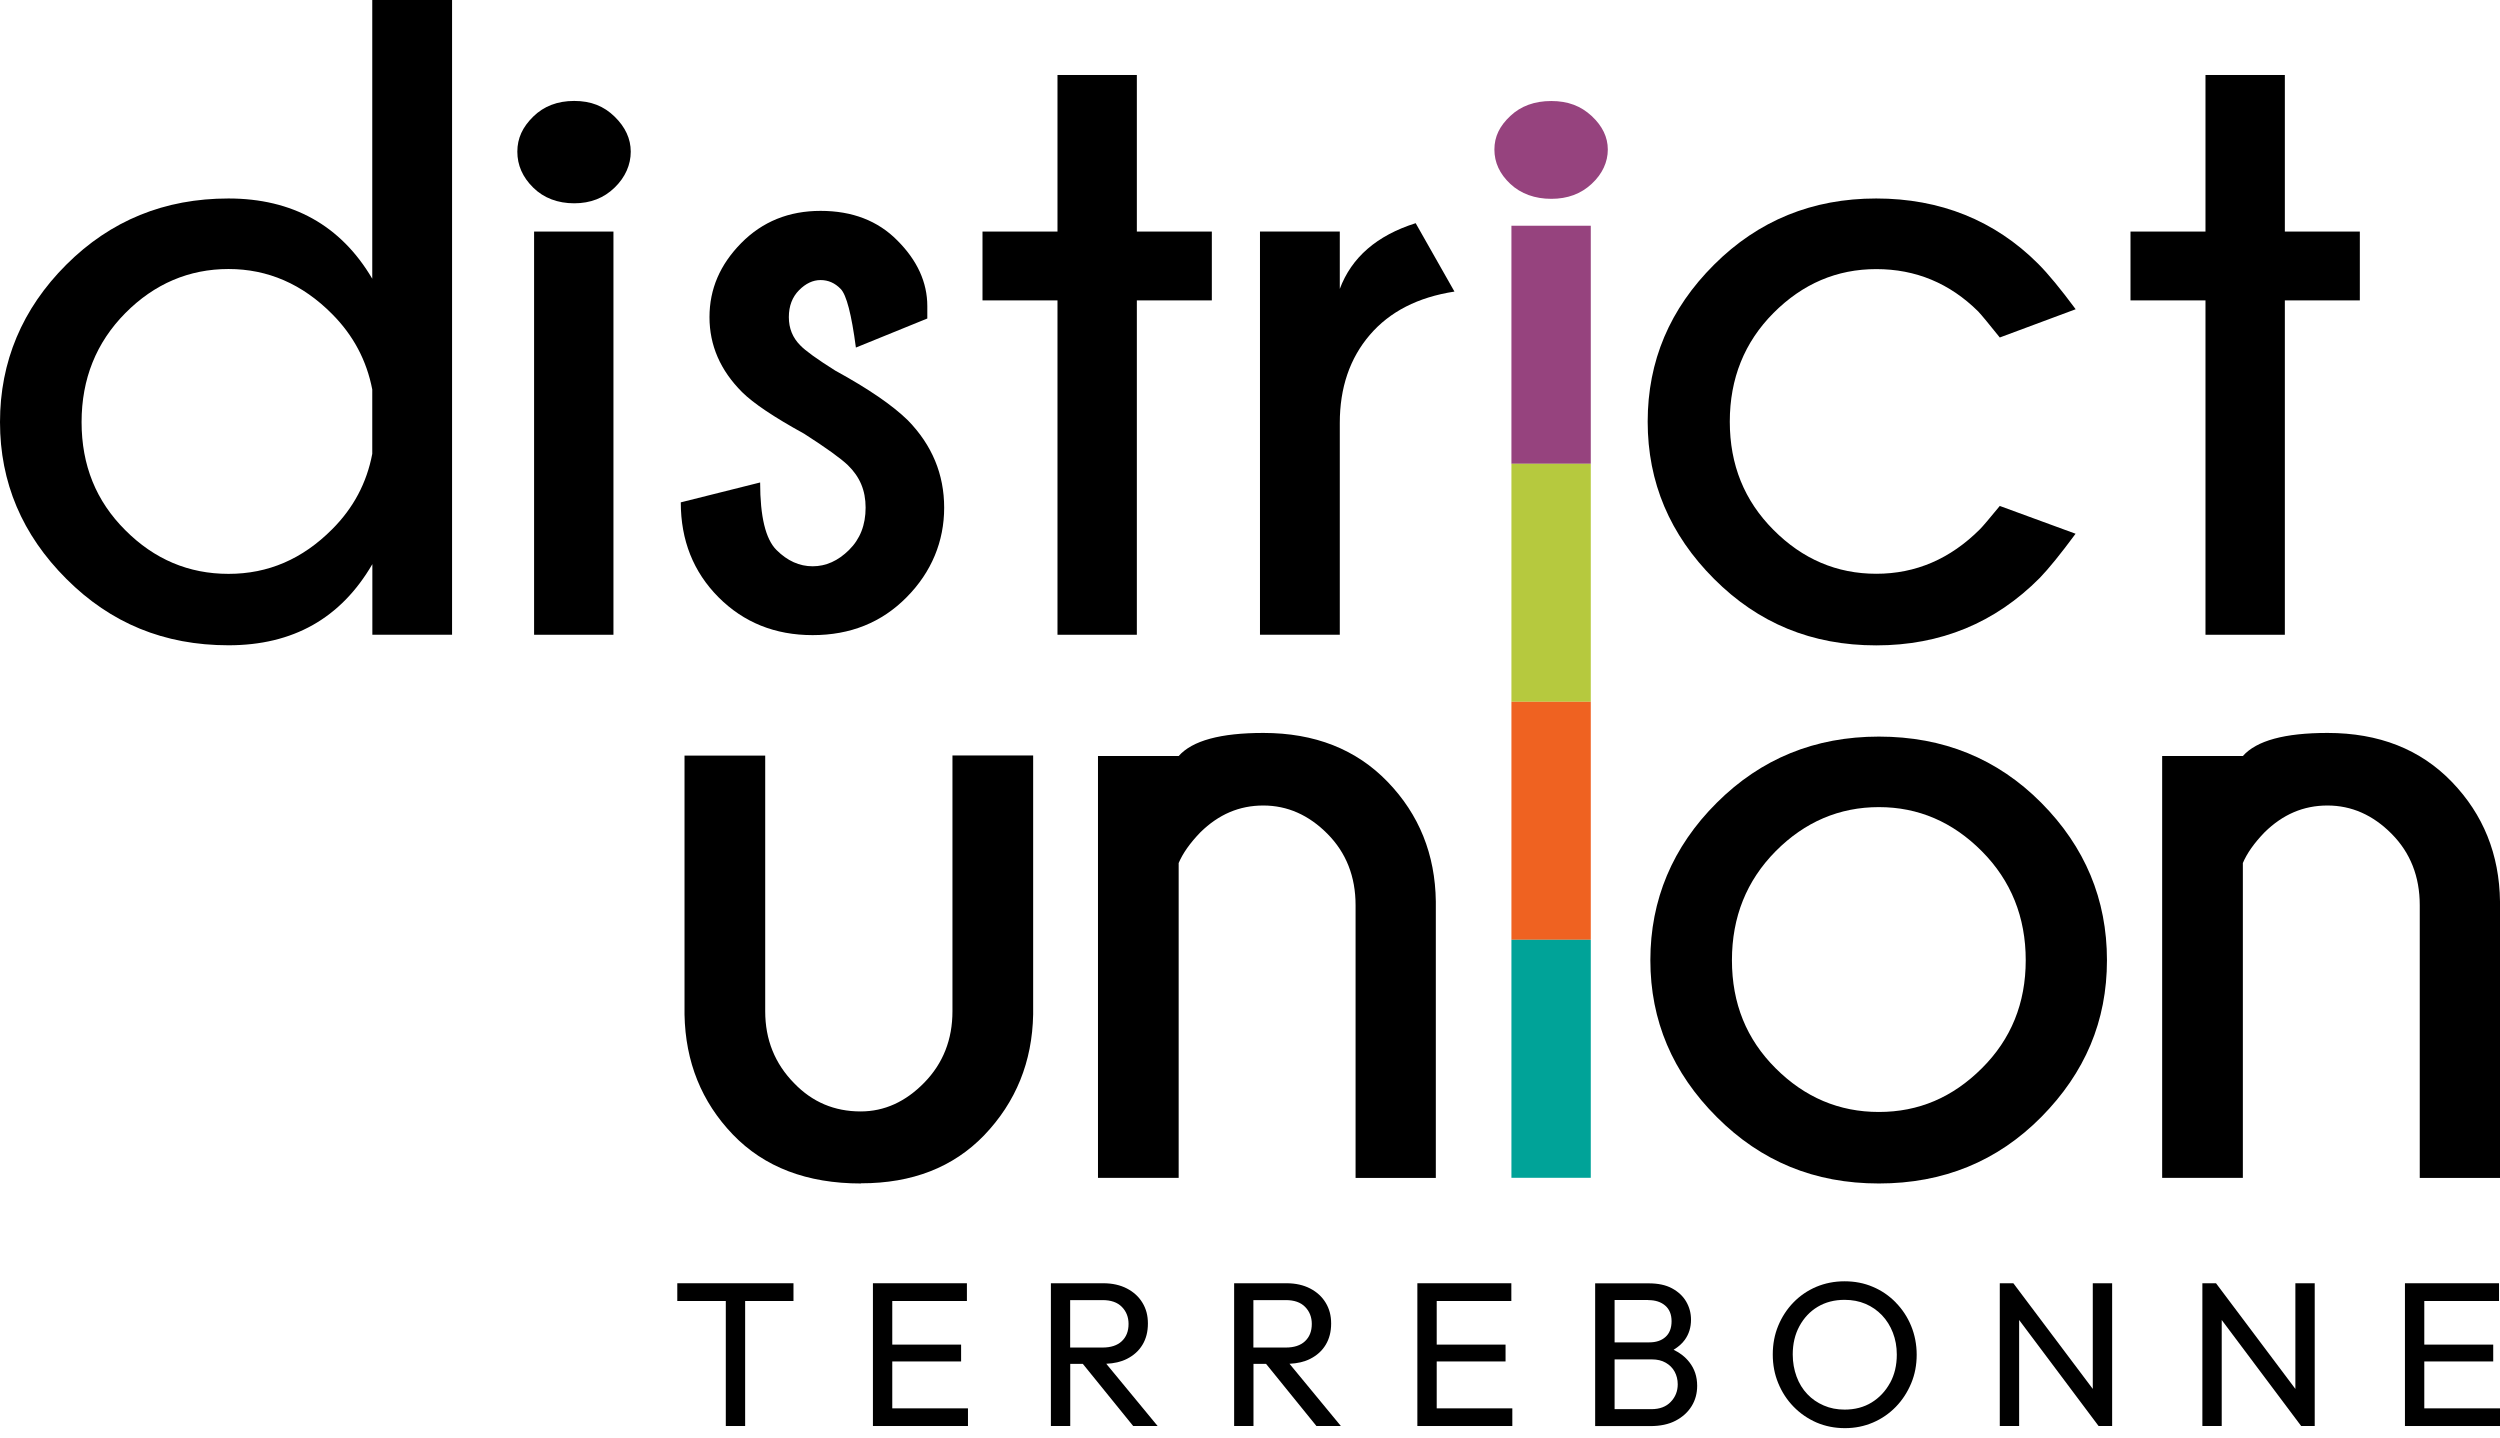
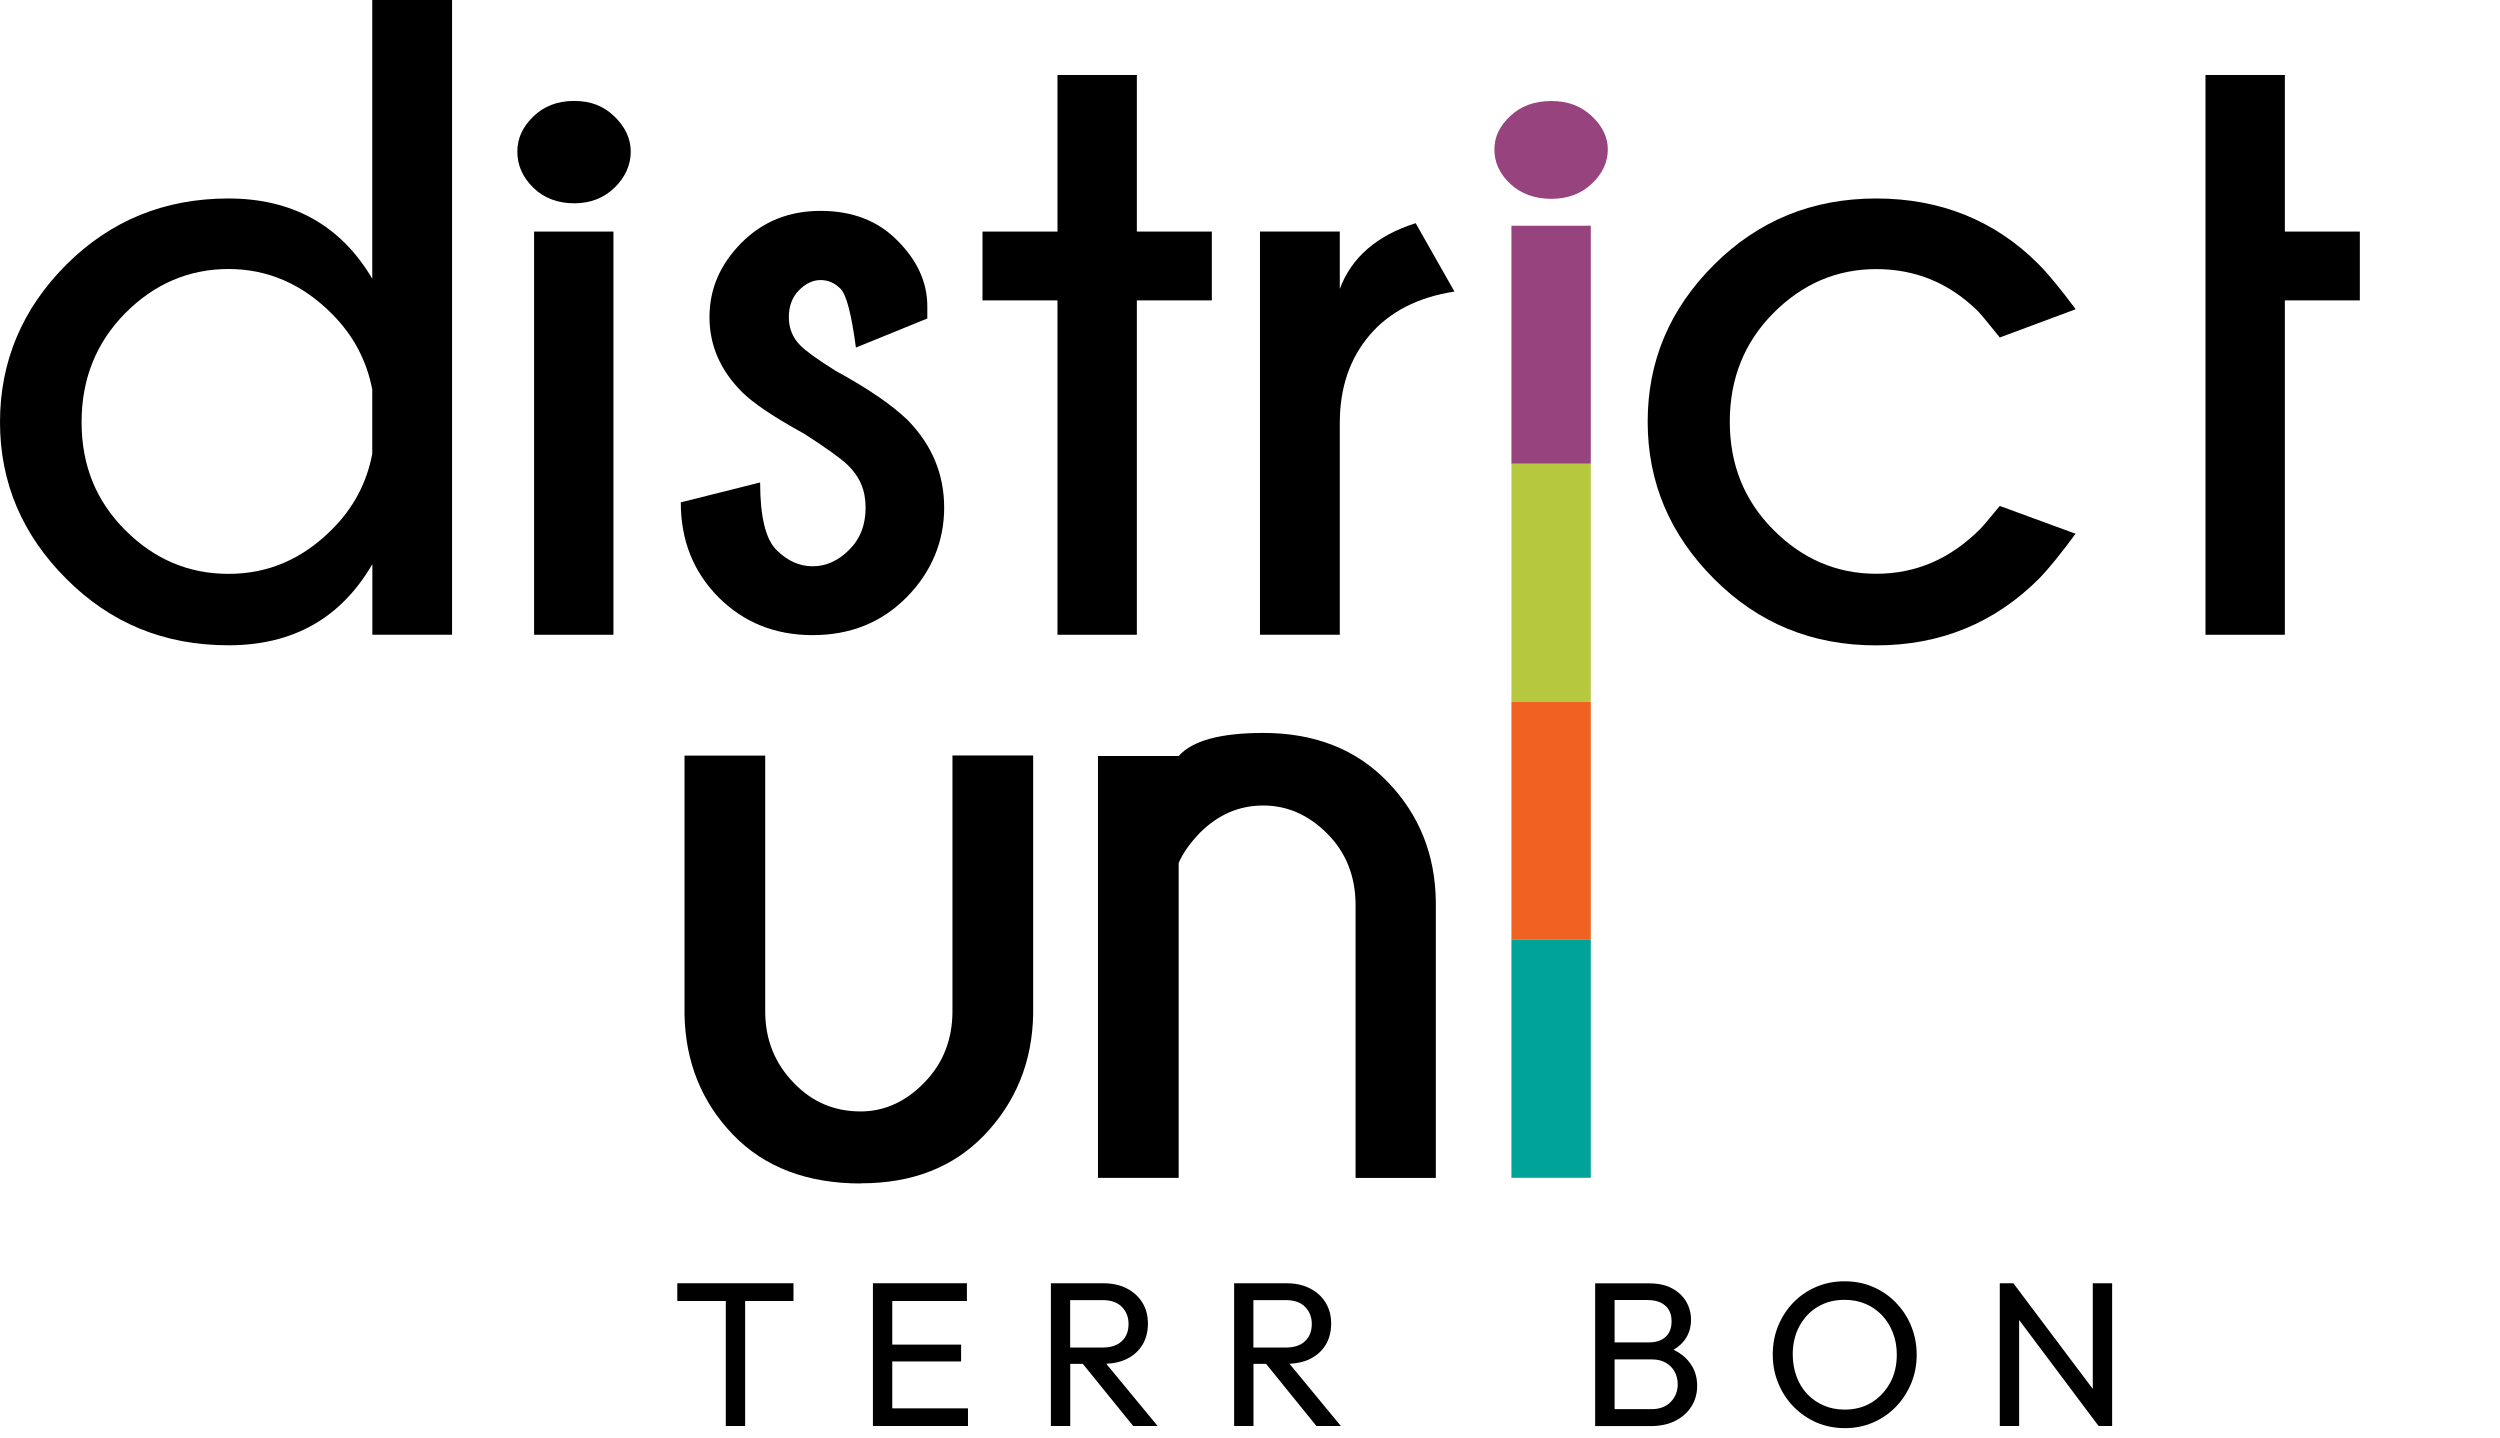
<svg xmlns="http://www.w3.org/2000/svg" width="240" height="138" viewBox="0 0 240 138" fill="none">
  <g clip-path="url(#clip0_2_1431)">
    <path d="M35.737 43.569V37.389C35.198 34.599 33.914 32.185 31.885 30.148C29.035 27.272 25.714 25.825 21.939 25.825C18.164 25.825 14.826 27.237 12.027 30.062C9.236 32.887 7.832 36.371 7.832 40.522C7.832 44.674 9.227 48.106 12.027 50.897C14.817 53.696 18.121 55.091 21.939 55.091C25.756 55.091 29.035 53.67 31.885 50.811C33.922 48.774 35.206 46.368 35.737 43.569ZM43.407 60.937H35.746V54.158C32.724 59.354 28.128 61.947 21.939 61.947C15.75 61.947 10.623 59.825 6.377 55.579C2.123 51.333 0 46.309 0 40.522C0 34.736 2.123 29.643 6.369 25.405C10.614 21.168 15.801 19.054 21.93 19.054C28.059 19.054 32.716 21.622 35.737 26.758V0H43.398V60.937H43.407Z" fill="black" />
    <path d="M58.891 22.23H51.273V60.937H58.891V22.23Z" fill="black" />
    <path d="M59.003 11.196C60.03 12.198 60.552 13.319 60.552 14.56C60.552 15.802 60.039 17.009 59.003 18.01C57.976 19.012 56.683 19.517 55.125 19.517C53.567 19.517 52.206 19.02 51.188 18.01C50.169 17.009 49.664 15.853 49.664 14.56C49.664 13.268 50.169 12.198 51.188 11.196C52.206 10.195 53.516 9.69 55.125 9.69C56.734 9.69 57.967 10.186 59.003 11.196Z" fill="black" />
    <path d="M77.176 41.626C74.299 40.043 72.322 38.716 71.244 37.646C69.155 35.557 68.111 33.161 68.111 30.447C68.111 27.734 69.129 25.397 71.158 23.334C73.195 21.271 75.729 20.244 78.776 20.244C81.824 20.244 84.28 21.194 86.146 23.086C88.064 25.003 89.022 27.109 89.022 29.395V30.576L82.166 33.366C81.746 30.173 81.259 28.299 80.702 27.734C80.154 27.169 79.512 26.886 78.776 26.886C78.04 26.886 77.347 27.212 76.705 27.862C76.063 28.513 75.729 29.369 75.729 30.447C75.729 31.526 76.097 32.425 76.833 33.161C77.313 33.666 78.425 34.47 80.18 35.575C83.373 37.321 85.701 38.922 87.165 40.36C89.476 42.731 90.64 45.53 90.64 48.74C90.64 51.95 89.442 54.911 87.037 57.334C84.64 59.765 81.627 60.972 78.014 60.972C74.402 60.972 71.389 59.756 68.975 57.334C66.561 54.903 65.355 51.873 65.355 48.226L72.973 46.317C72.973 49.596 73.495 51.753 74.539 52.797C75.584 53.841 76.739 54.363 78.014 54.363C79.29 54.363 80.454 53.841 81.507 52.797C82.568 51.753 83.099 50.4 83.099 48.731C83.099 47.062 82.534 45.769 81.404 44.665C80.728 44.015 79.316 42.996 77.167 41.618" fill="black" />
    <path d="M101.519 22.23V7.199H109.137V22.23H116.336V28.838H109.137V60.937H101.519V28.838H94.32V22.23H101.519Z" fill="black" />
    <path d="M139.627 27.991C136.126 28.53 133.413 29.916 131.496 32.159C129.578 34.402 128.62 37.218 128.62 40.608V60.937H120.958V22.23H128.62V27.734C129.749 24.712 132.172 22.606 135.904 21.425L139.627 27.991Z" fill="black" />
    <path d="M191.971 48.568L199.255 51.239C197.817 53.191 196.67 54.594 195.823 55.476C191.534 59.799 186.296 61.956 180.116 61.956C173.935 61.956 168.799 59.833 164.554 55.579C160.308 51.333 158.177 46.3 158.177 40.479C158.177 34.659 160.3 29.643 164.554 25.406C168.799 21.169 173.987 19.054 180.116 19.054C186.244 19.054 191.483 21.143 195.66 25.32C196.619 26.279 197.817 27.734 199.264 29.686L191.979 32.399C190.961 31.132 190.276 30.293 189.908 29.899C187.169 27.186 183.908 25.834 180.124 25.834C176.341 25.834 173.054 27.237 170.255 30.045C167.464 32.853 166.06 36.337 166.06 40.479C166.06 44.622 167.456 48.063 170.255 50.871C173.045 53.679 176.341 55.082 180.124 55.082C183.908 55.082 187.22 53.661 190.079 50.803C190.336 50.546 190.969 49.801 191.988 48.56" fill="black" />
-     <path d="M211.727 22.23V7.199H219.345V22.23H226.544V28.838H219.345V60.937H211.727V28.838H204.528V22.23H211.727Z" fill="black" />
+     <path d="M211.727 22.23V7.199H219.345V22.23H226.544V28.838H219.345V60.937H211.727V28.838H204.528H211.727Z" fill="black" />
    <path d="M82.654 113.614C77.466 113.614 73.366 112.048 70.353 108.915C67.349 105.782 65.799 101.947 65.714 97.393V72.536H73.46V97.085C73.46 99.799 74.385 102.11 76.242 103.993C77.98 105.799 80.103 106.698 82.62 106.698C84.896 106.698 86.942 105.773 88.74 103.924C90.537 102.076 91.436 99.799 91.436 97.077V72.527H99.183V97.385C99.097 101.93 97.531 105.799 94.475 108.992C91.505 112.065 87.576 113.597 82.671 113.597L82.654 113.614Z" fill="black" />
    <path d="M113.152 82.859V113.075H105.406V72.579H113.152C114.462 71.098 117.176 70.362 121.284 70.362C126.215 70.362 130.195 71.928 133.217 75.061C136.238 78.194 137.779 82.02 137.839 86.54V113.084H130.135V86.899C130.135 84.152 129.236 81.866 127.439 80.051C125.641 78.237 123.587 77.329 121.276 77.329C118.964 77.329 116.987 78.185 115.241 79.897C114.239 80.933 113.546 81.917 113.144 82.868" fill="black" />
-     <path d="M215.314 82.859V113.075H207.567V72.579H215.314C216.623 71.098 219.337 70.362 223.445 70.362C228.376 70.362 232.356 71.928 235.378 75.061C238.399 78.194 239.94 82.02 240 86.54V113.084H232.296V86.899C232.296 84.152 231.397 81.866 229.6 80.051C227.802 78.237 225.748 77.329 223.437 77.329C221.126 77.329 219.148 78.185 217.402 79.897C216.401 80.933 215.707 81.917 215.305 82.868" fill="black" />
    <path d="M65.02 124.896H69.677V136.897H71.534V124.896H76.174V123.192H65.02V124.896Z" fill="black" />
    <path d="M85.658 130.699H92.266V129.082H85.658V124.896H92.823V123.192H85.658H85.059H83.801V136.897H85.059H85.658H92.925V135.202H85.658V130.699Z" fill="black" />
    <path d="M108.187 130.451C108.829 130.126 109.326 129.681 109.677 129.099C110.028 128.517 110.199 127.84 110.199 127.061C110.199 126.282 110.028 125.649 109.677 125.067C109.326 124.485 108.829 124.031 108.187 123.697C107.545 123.364 106.783 123.192 105.919 123.192H100.886V136.897H102.743V130.93H103.95L108.786 136.897H111.132L106.201 130.922C106.946 130.888 107.614 130.742 108.187 130.451ZM102.735 124.81H105.85C106.655 124.81 107.271 125.024 107.699 125.461C108.127 125.897 108.341 126.445 108.341 127.096C108.341 127.798 108.127 128.345 107.691 128.756C107.254 129.167 106.638 129.364 105.833 129.364H102.735V124.802V124.81Z" fill="black" />
    <path d="M125.778 130.451C126.42 130.126 126.917 129.681 127.267 129.099C127.618 128.517 127.79 127.84 127.79 127.061C127.79 126.282 127.618 125.649 127.267 125.067C126.917 124.485 126.42 124.031 125.778 123.697C125.136 123.364 124.374 123.192 123.51 123.192H118.477V136.897H120.334V130.93H121.541L126.377 136.897H128.723L123.792 130.922C124.537 130.888 125.205 130.742 125.778 130.451ZM120.325 124.81H123.441C124.246 124.81 124.862 125.024 125.29 125.461C125.718 125.897 125.932 126.445 125.932 127.096C125.932 127.798 125.718 128.345 125.282 128.756C124.845 129.167 124.229 129.364 123.424 129.364H120.325V124.802V124.81Z" fill="black" />
-     <path d="M137.924 130.699H144.533V129.082H137.924V124.896H145.089V123.192H137.924H137.325H136.067V136.897H137.325H137.924H145.183V135.202H137.924V130.699Z" fill="black" />
    <path d="M160.676 129.57C161.113 129.304 161.473 128.996 161.738 128.628C162.14 128.072 162.337 127.43 162.337 126.693C162.337 126.06 162.183 125.487 161.875 124.956C161.567 124.425 161.113 124.006 160.514 123.68C159.915 123.355 159.17 123.201 158.271 123.201H153.135V136.905H158.425C159.384 136.905 160.197 136.734 160.865 136.383C161.532 136.032 162.037 135.57 162.397 134.988C162.756 134.406 162.928 133.755 162.928 133.036C162.928 132.163 162.679 131.41 162.183 130.776C161.798 130.28 161.293 129.878 160.668 129.578L160.676 129.57ZM158.237 124.81C158.905 124.81 159.444 124.981 159.855 125.332C160.266 125.683 160.471 126.188 160.471 126.839C160.471 127.49 160.274 128.003 159.889 128.346C159.504 128.696 158.982 128.868 158.323 128.868H155.001V124.802H158.237V124.81ZM160.394 134.577C159.949 135.048 159.324 135.279 158.537 135.279H155.001V130.503H158.596C159.093 130.503 159.538 130.605 159.906 130.819C160.283 131.033 160.565 131.316 160.762 131.675C160.959 132.035 161.062 132.446 161.062 132.891C161.062 133.55 160.839 134.115 160.394 134.577Z" fill="black" />
    <path d="M181.99 125.033C181.357 124.391 180.629 123.886 179.79 123.535C178.951 123.175 178.052 123.004 177.077 123.004C176.101 123.004 175.202 123.184 174.363 123.535C173.524 123.894 172.797 124.391 172.172 125.033C171.547 125.675 171.059 126.428 170.708 127.276C170.357 128.123 170.186 129.039 170.186 130.032C170.186 131.025 170.357 131.923 170.708 132.779C171.059 133.635 171.547 134.389 172.18 135.039C172.814 135.69 173.55 136.195 174.389 136.563C175.228 136.922 176.144 137.102 177.111 137.102C178.078 137.102 178.968 136.922 179.807 136.563C180.646 136.203 181.374 135.698 181.999 135.056C182.623 134.414 183.111 133.661 183.471 132.805C183.83 131.949 184.002 131.033 184.002 130.057C184.002 129.082 183.822 128.149 183.471 127.293C183.12 126.437 182.623 125.683 181.99 125.041V125.033ZM181.442 132.762C181.006 133.558 180.415 134.183 179.679 134.637C178.943 135.091 178.07 135.322 177.085 135.322C176.358 135.322 175.69 135.193 175.082 134.928C174.466 134.663 173.944 134.303 173.499 133.832C173.054 133.362 172.711 132.805 172.472 132.155C172.232 131.504 172.103 130.794 172.103 130.032C172.103 129.005 172.317 128.097 172.745 127.31C173.173 126.522 173.755 125.897 174.5 125.452C175.245 125.007 176.101 124.785 177.077 124.785C177.813 124.785 178.489 124.913 179.088 125.17C179.696 125.427 180.218 125.795 180.672 126.265C181.117 126.736 181.468 127.293 181.716 127.935C181.964 128.577 182.093 129.27 182.093 130.04C182.093 131.067 181.879 131.975 181.442 132.771V132.762Z" fill="black" />
    <path d="M200.907 133.336L193.281 123.192H191.979V136.897H193.837V126.719L201.464 136.897H202.765V123.192H200.907V133.336Z" fill="black" />
-     <path d="M220.356 133.336L212.737 123.192H211.428V136.897H213.285V126.719L220.912 136.897H222.213V123.192H220.356V133.336Z" fill="black" />
-     <path d="M232.732 135.202V130.699H239.349V129.082H232.732V124.896H239.906V123.192H232.732H232.142H230.875V136.897H232.142H232.732H240V135.202H232.732Z" fill="black" />
-     <path d="M170.46 81.72C167.67 84.545 166.266 88.029 166.266 92.18C166.266 96.332 167.661 99.764 170.46 102.555C173.251 105.346 176.555 106.749 180.372 106.749C184.19 106.749 187.451 105.354 190.259 102.555C193.067 99.764 194.47 96.306 194.47 92.18C194.47 88.055 193.067 84.545 190.259 81.72C187.451 78.896 184.156 77.483 180.372 77.483C176.589 77.483 173.259 78.896 170.46 81.72ZM180.372 70.713C186.553 70.713 191.748 72.827 195.96 77.064C200.163 81.301 202.268 86.334 202.268 92.18C202.268 98.027 200.163 102.983 195.96 107.237C191.757 111.483 186.561 113.614 180.372 113.614C174.184 113.614 169.056 111.491 164.811 107.237C160.565 102.992 158.434 97.967 158.434 92.18C158.434 86.394 160.556 81.301 164.811 77.064C169.056 72.827 174.244 70.713 180.372 70.713Z" fill="black" />
    <path d="M152.801 11.136C153.828 12.095 154.35 13.165 154.35 14.355C154.35 15.545 153.837 16.692 152.801 17.65C151.774 18.609 150.481 19.088 148.924 19.088C147.366 19.088 146.005 18.609 144.986 17.65C143.967 16.692 143.462 15.596 143.462 14.355C143.462 13.114 143.967 12.095 144.986 11.136C146.005 10.178 147.314 9.698 148.924 9.698C150.533 9.698 151.765 10.178 152.801 11.136Z" fill="#96437E" />
    <g clip-path="url(#clip1_2_1431)">
      <path d="M152.715 21.673H145.097V44.522H152.715V21.673Z" fill="#96437E" />
      <path d="M152.715 44.522H145.097V67.37H152.715V44.522Z" fill="#B6C93E" />
      <path d="M152.715 67.37H145.097V90.218H152.715V67.37Z" fill="#EF6221" />
      <path d="M152.715 90.218H145.097V113.066H152.715V90.218Z" fill="#00A398" />
    </g>
  </g>
  <defs>
    <clipPath id="clip0_2_1431">
      <rect width="240" height="137.094" fill="white" />
    </clipPath>
    <clipPath id="clip1_2_1431">
      <rect width="7.618" height="91.393" fill="white" transform="translate(145.097 21.673)" />
    </clipPath>
  </defs>
</svg>